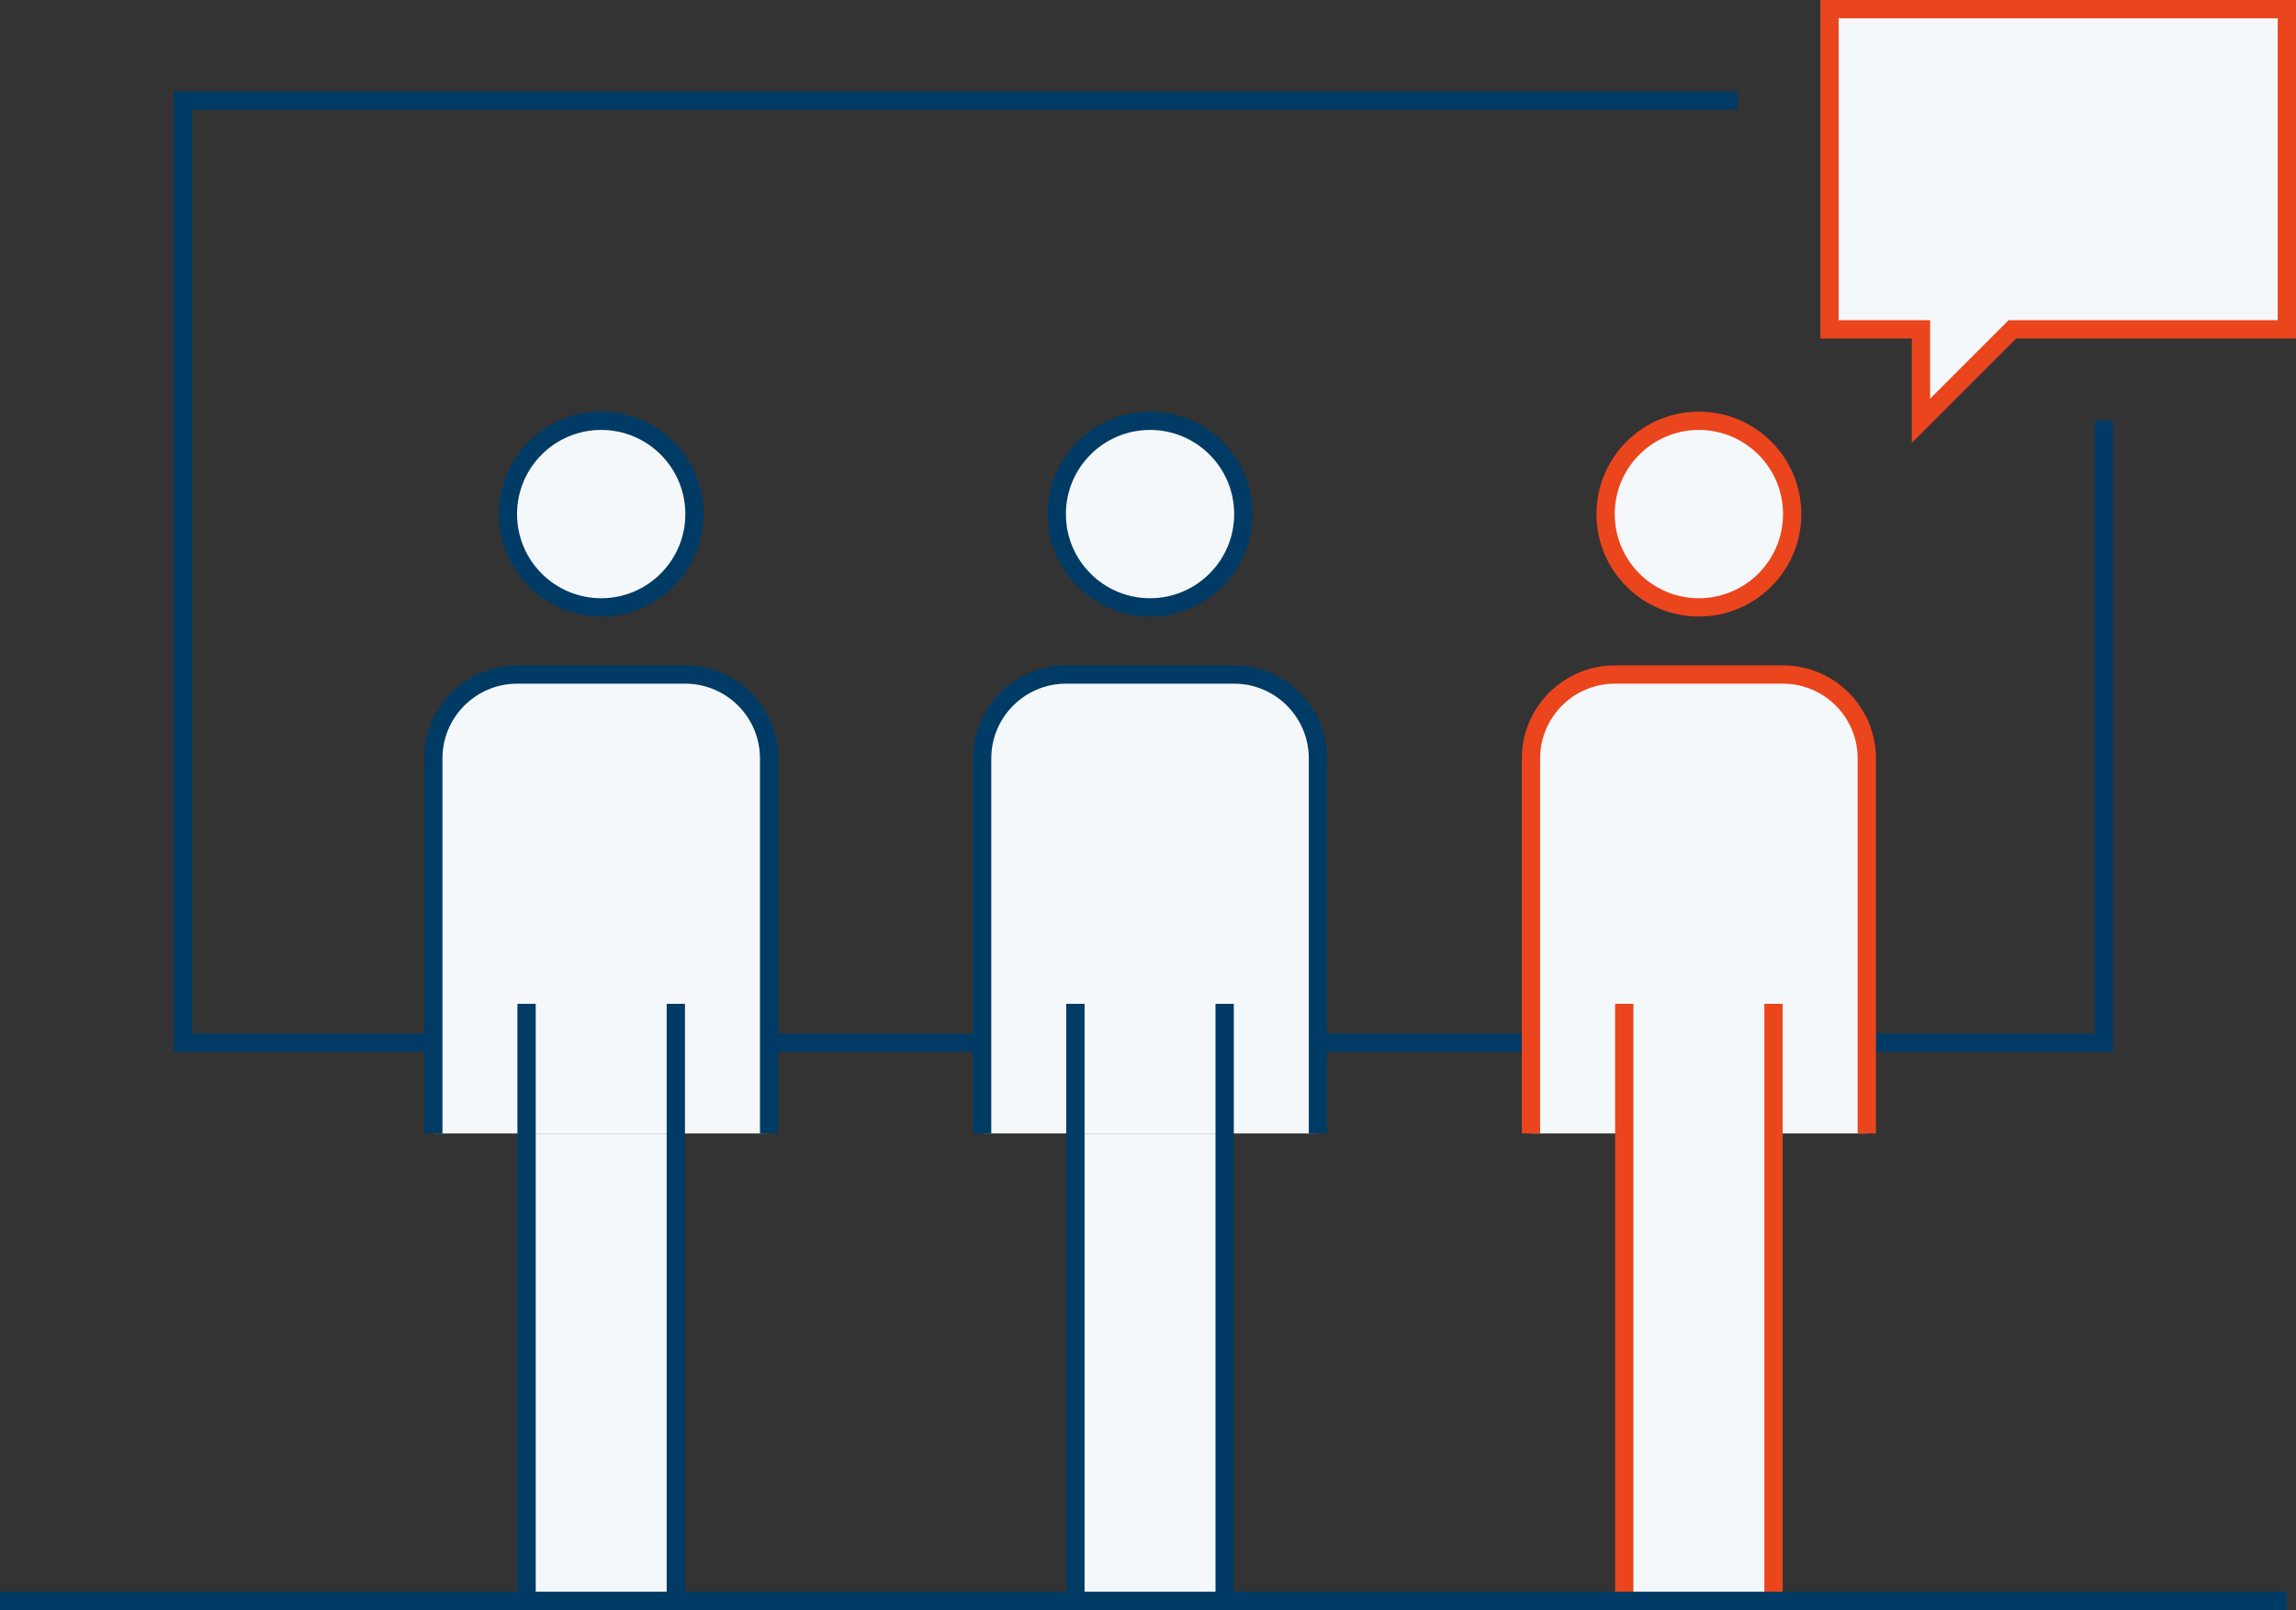
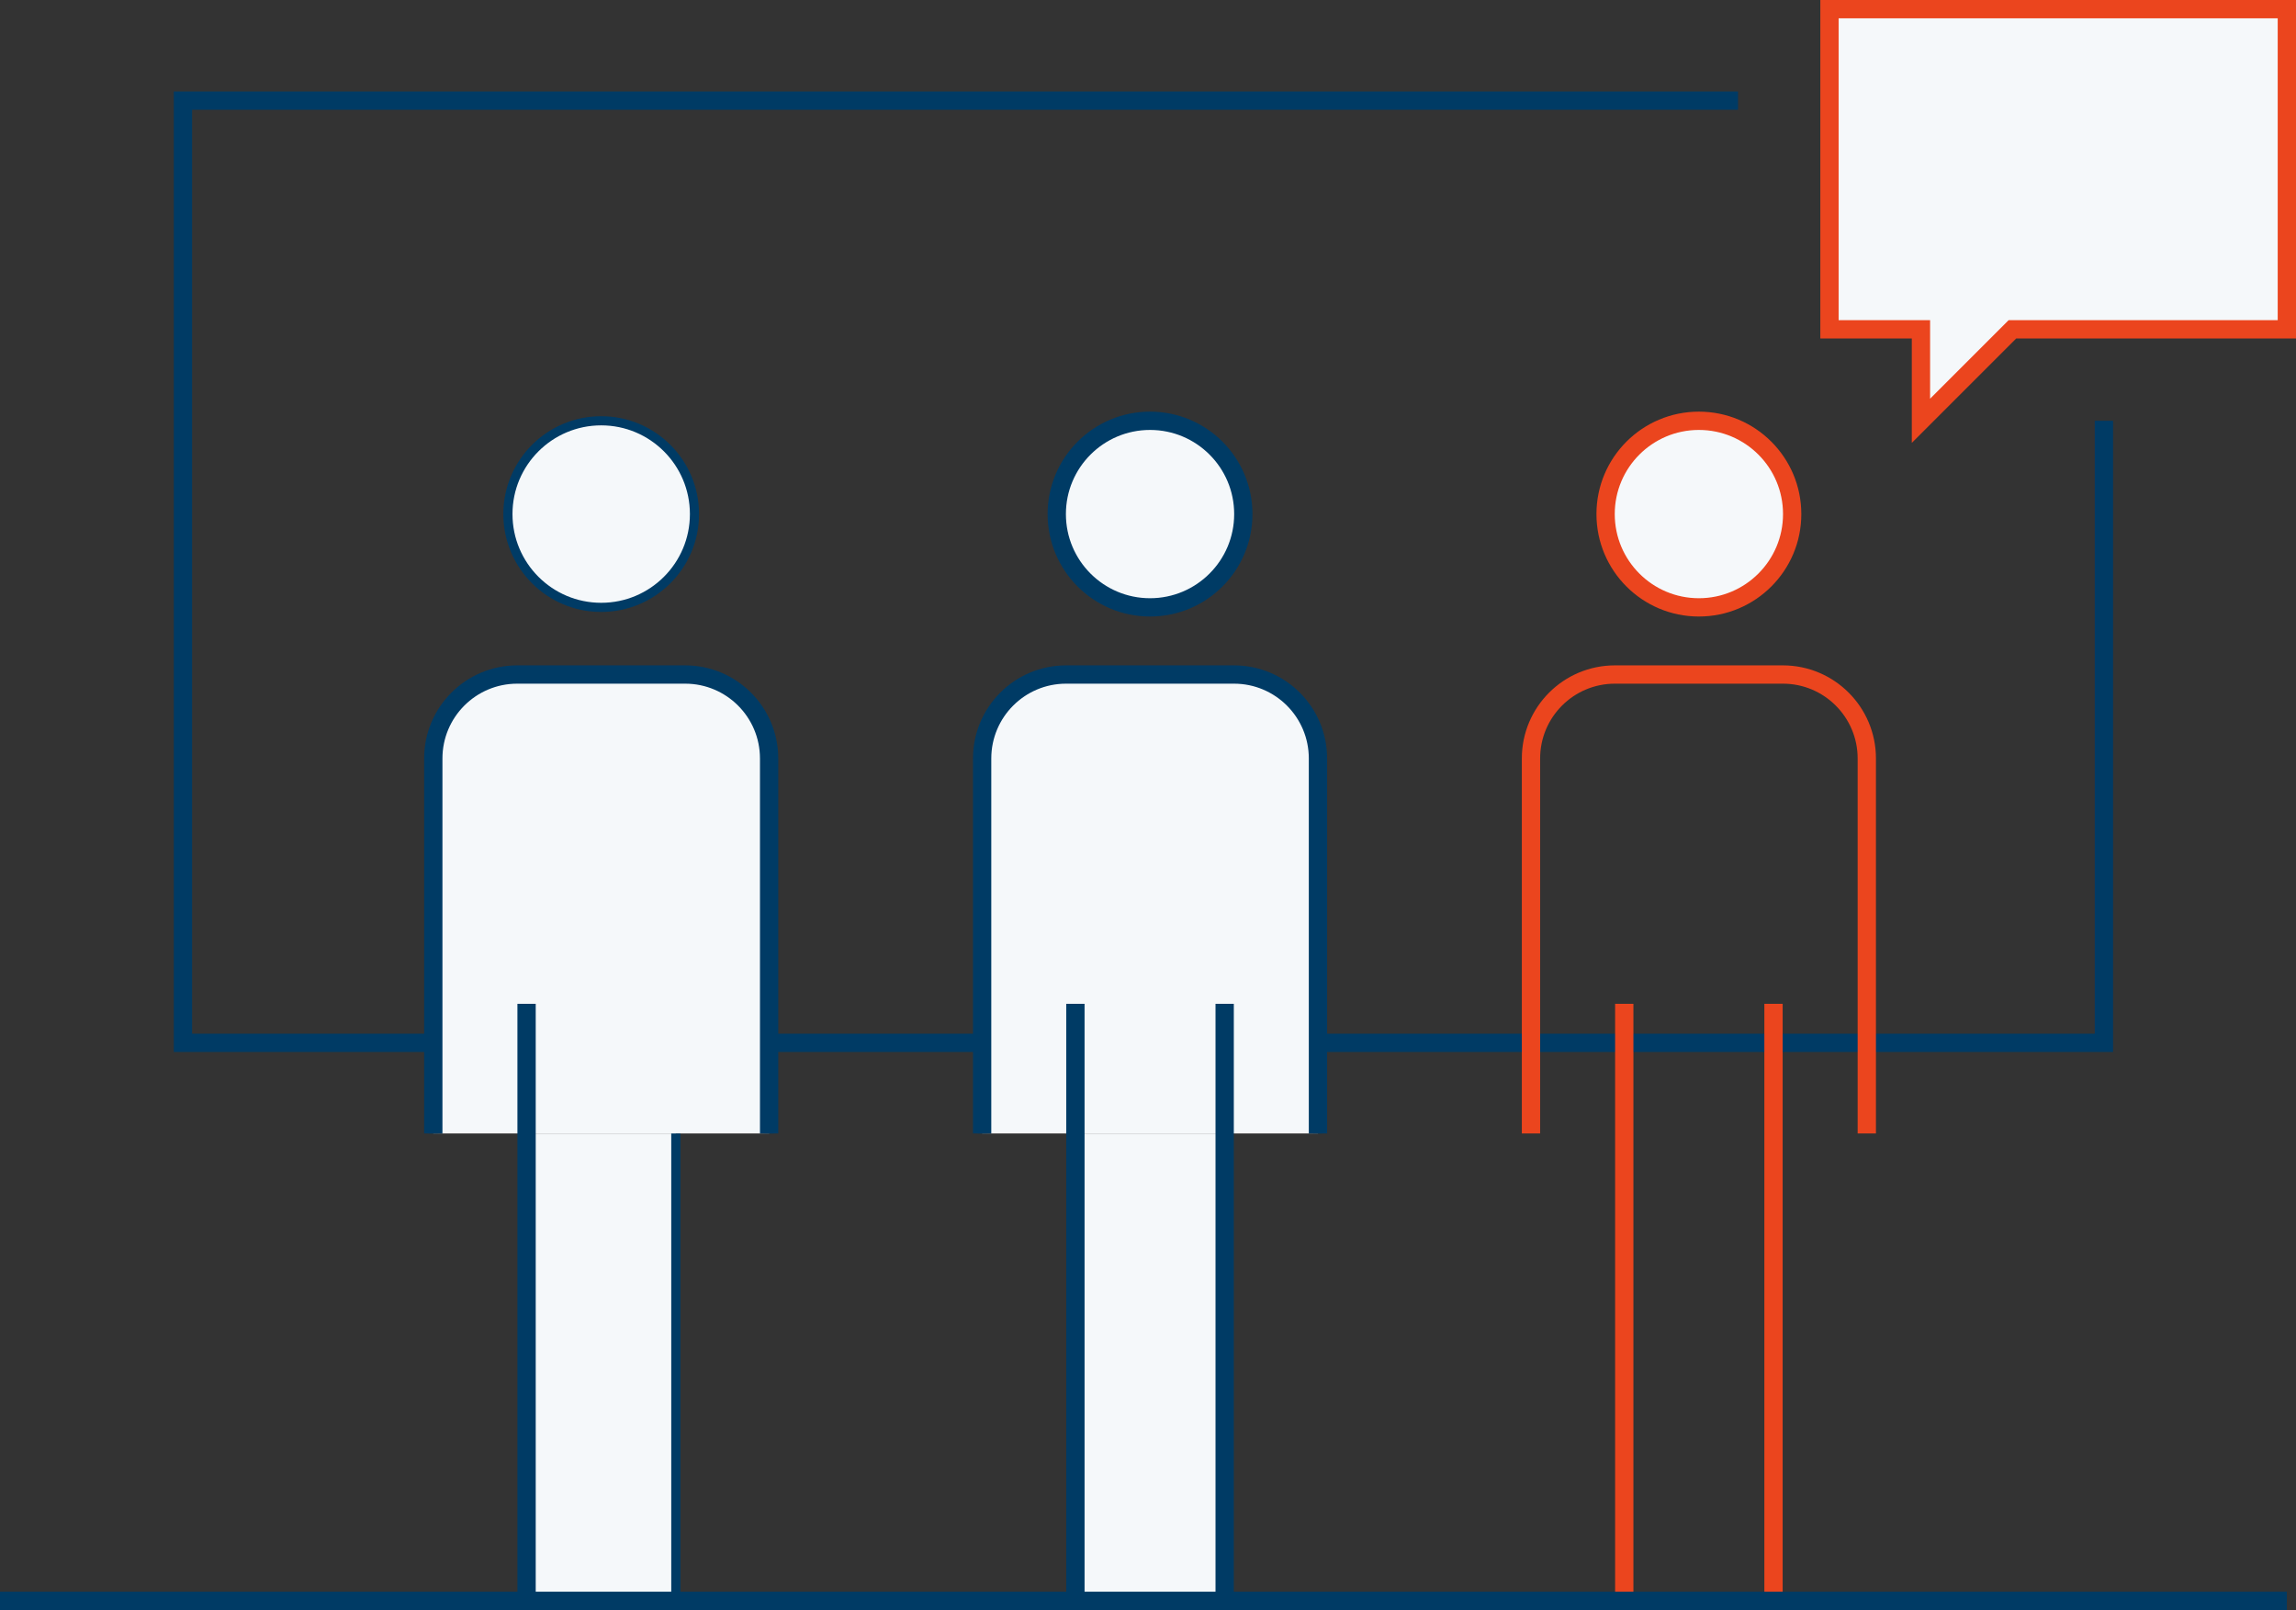
<svg xmlns="http://www.w3.org/2000/svg" version="1.1" id="bucher-iconset" x="0px" y="0px" viewBox="0 0 251 176" style="enable-background:new 0 0 251 176;" xml:space="preserve">
  <rect x="0" y="0" width="251" height="176" fill="#333333" stroke="none" />
  <style type="text/css">
	.st0{fill:#F5F8FA;}
	.st1{fill:none;stroke:#003B65;stroke-width:2;stroke-miterlimit:10;}
	.st2{fill:#F5F8FA;stroke:#003B65;stroke-width:2;stroke-miterlimit:10;}
	.st3{fill:none;stroke:#EB451E;stroke-width:2;stroke-miterlimit:10;}
	.st4{fill:none;stroke:#EB451E;stroke-width:2;stroke-miterlimit:10;stroke-dasharray:4.943,4.943;}
	.st5{fill:#EB451E;}
	.st6{fill:#FFFFFF;stroke:#003B65;stroke-width:2;stroke-miterlimit:10;}
	.st7{fill:#F5F8FA;stroke:#EB451E;stroke-width:2;stroke-miterlimit:10;}
	.st8{fill:#003B65;}
	.st9{fill:#FFFFFF;}
	.st10{fill:#F5F8FA;stroke:#003B65;stroke-miterlimit:10;}
	.st11{fill:#E5EBF0;}
	.st12{fill-rule:evenodd;clip-rule:evenodd;fill:#F5F8FA;stroke:#003B65;stroke-width:2;stroke-miterlimit:10;}
	.st13{fill-rule:evenodd;clip-rule:evenodd;fill:#F5F8FA;stroke:#EB451E;stroke-width:2;stroke-miterlimit:10;}
</style>
  <polyline class="st1" points="190,11 20,11 20,114 230,114 230,46 " />
  <g>
    <circle class="st0" cx="185.723" cy="56.198" r="10.198" />
-     <path class="st0" d="M204.079,82.915c0-5.069-4.109-9.178-9.178-9.178h-18.356   c-5.069,0-9.178,4.109-9.178,9.178v40.995h10.198V175h16.316v-51.09h10.198V82.915z" />
  </g>
  <circle class="st7" cx="185.723" cy="56.198" r="10.198" />
  <line class="st3" x1="193.881" y1="109.735" x2="193.881" y2="175" />
  <line class="st3" x1="177.565" y1="175" x2="177.565" y2="109.735" />
  <path class="st3" d="M167.368,123.91V82.915c0-5.069,4.109-9.178,9.178-9.178h18.356  c5.069,0,9.178,4.109,9.178,9.178v40.994" />
  <g>
    <circle class="st10" cx="125.723" cy="56.198" r="10.198" />
    <path class="st10" d="M144.079,123.91V82.915c0-5.069-4.109-9.178-9.178-9.178h-18.356   c-5.069,0-9.178,4.109-9.178,9.178v40.995" />
    <polyline class="st10" points="117.565,123.91 117.565,175 133.881,175 133.881,123.91  " />
  </g>
  <circle class="st2" cx="125.723" cy="56.198" r="10.198" />
  <line class="st1" x1="133.881" y1="109.735" x2="133.881" y2="175" />
  <line class="st1" x1="117.565" y1="175" x2="117.565" y2="109.735" />
  <path class="st1" d="M107.368,123.91V82.915c0-5.069,4.109-9.178,9.178-9.178h18.356  c5.069,0,9.178,4.109,9.178,9.178v40.994" />
  <g>
    <circle class="st10" cx="65.723" cy="56.198" r="10.198" />
    <path class="st10" d="M84.079,123.91V82.915c0-5.069-4.109-9.178-9.178-9.178H56.545   c-5.069,0-9.178,4.109-9.178,9.178v40.995" />
    <polyline class="st10" points="57.565,123.91 57.565,175 73.881,175 73.881,123.91  " />
  </g>
-   <circle class="st2" cx="65.723" cy="56.198" r="10.198" />
-   <line class="st1" x1="73.881" y1="109.735" x2="73.881" y2="175" />
  <line class="st1" x1="57.565" y1="175" x2="57.565" y2="109.735" />
  <path class="st1" d="M47.368,123.91V82.915c0-5.069,4.109-9.178,9.178-9.178h18.356  c5.069,0,9.178,4.109,9.178,9.178v40.994" />
  <polygon class="st13" points="200,1 200,36 210,36 210,46 220,36 250,36 250,1 " />
  <line class="st1" x1="250" y1="175" x2="0" y2="175" />
</svg>